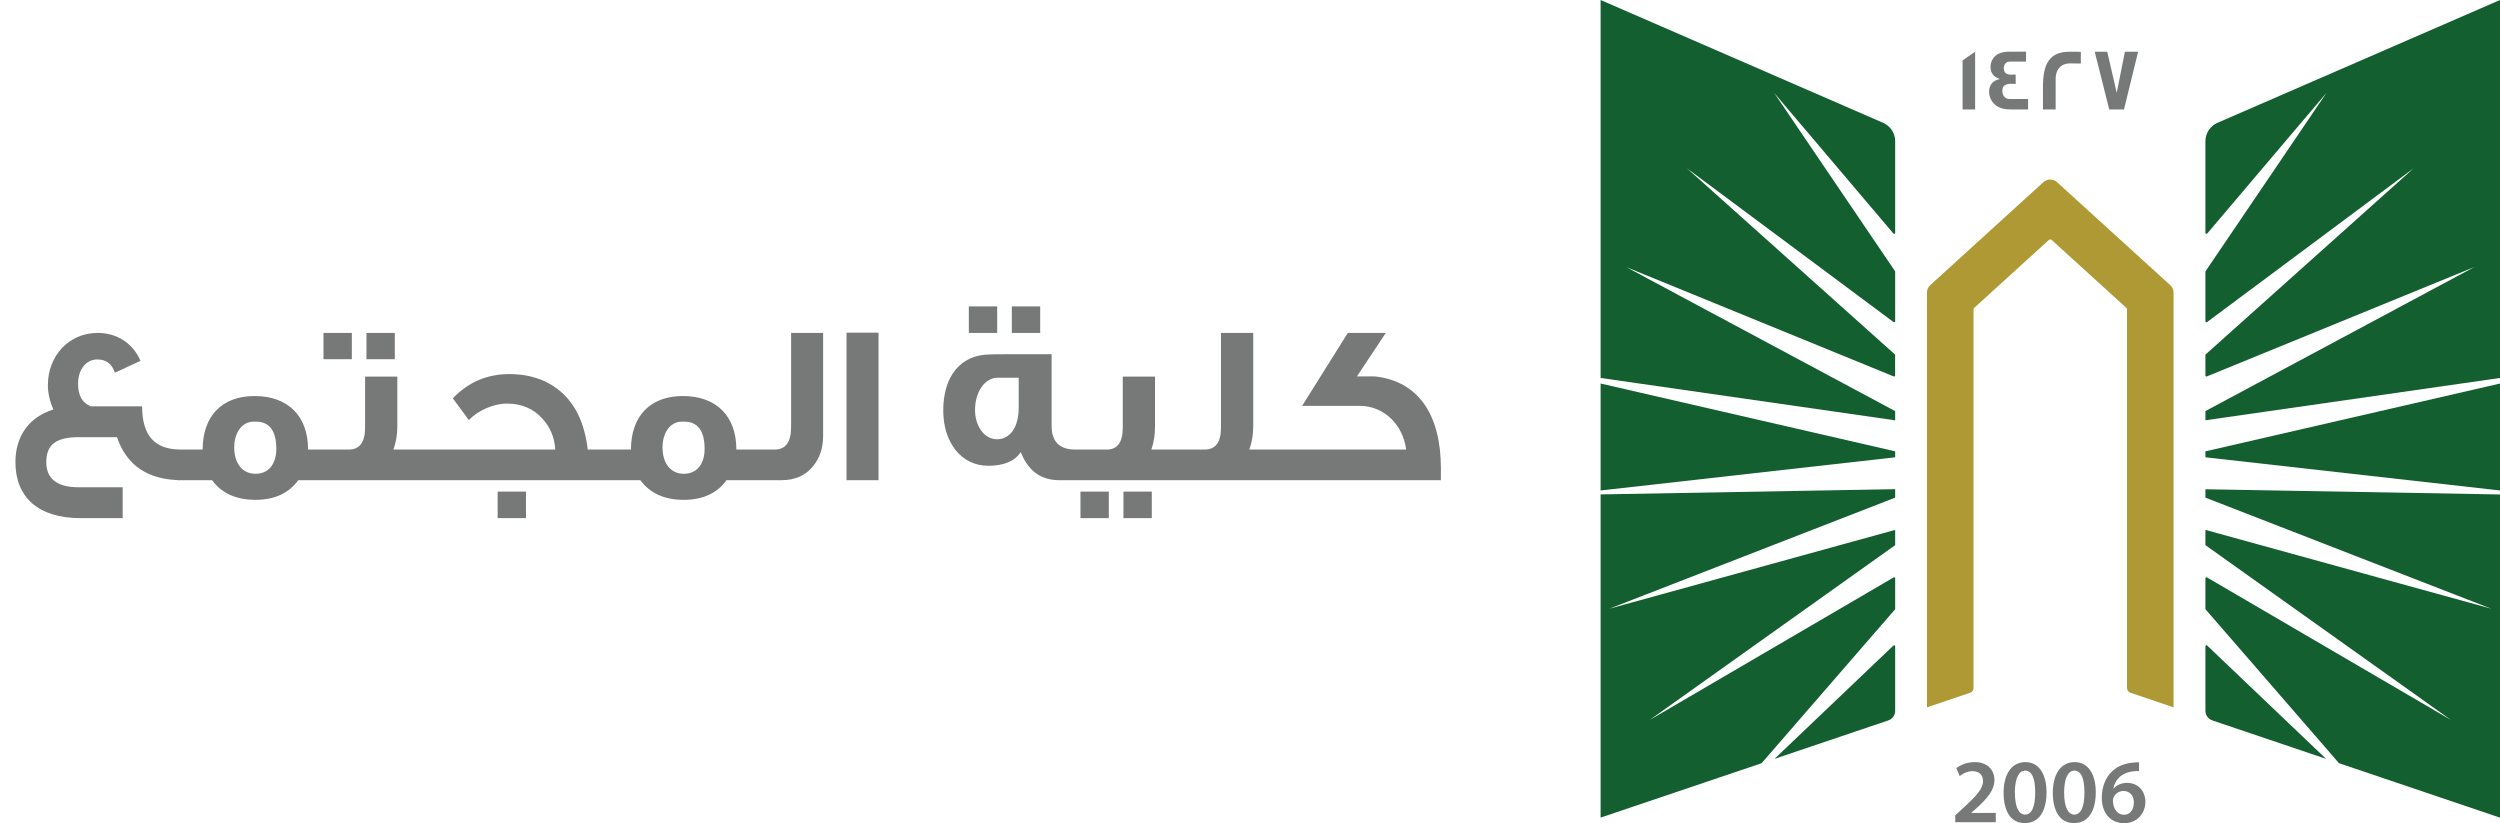
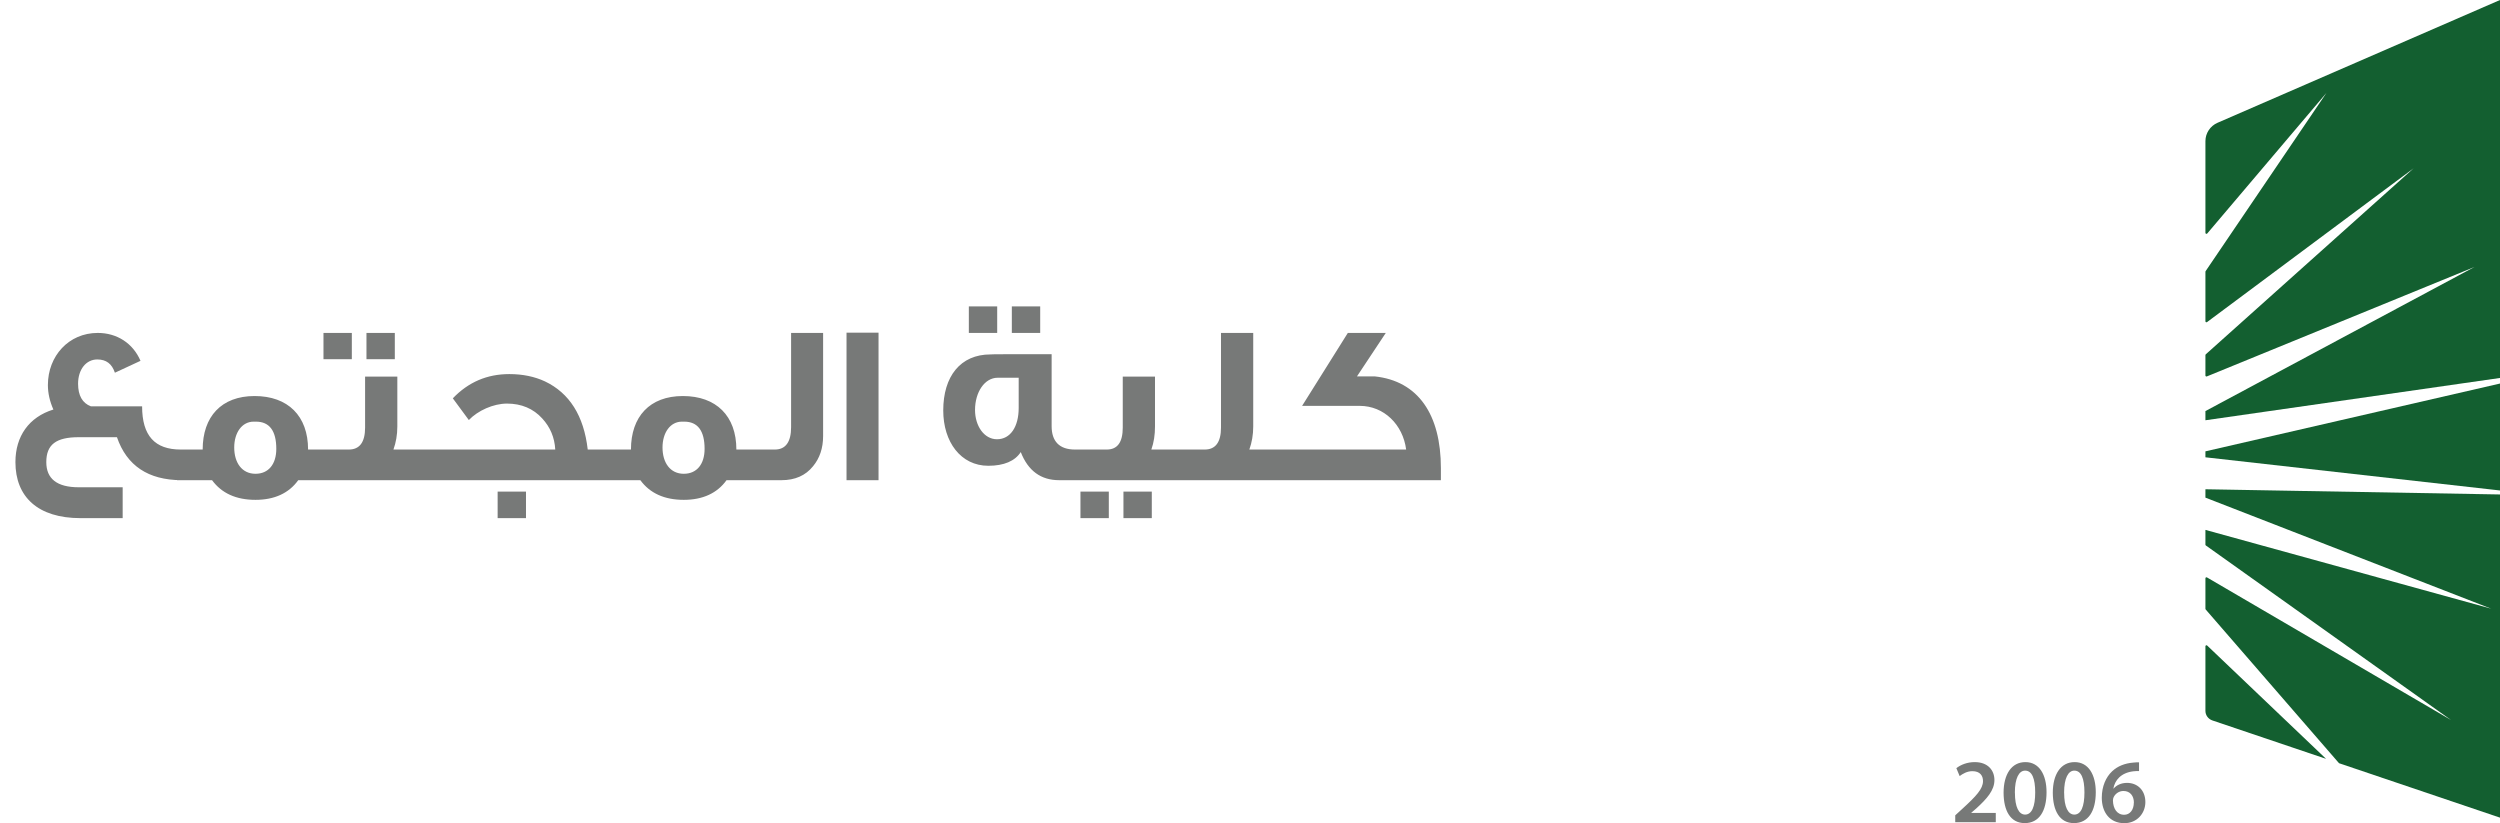
<svg xmlns="http://www.w3.org/2000/svg" width="164" height="54" viewBox="0 0 164 54" fill="none">
  <path d="M12.022 31.5H11.887C9.727 31.485 8.317 30.555 7.672 28.68H5.167C3.682 28.68 3.037 29.16 3.037 30.315C3.037 31.41 3.742 31.965 5.167 31.965H8.047V33.99H5.287C2.482 33.99 1.012 32.595 1.012 30.315C1.012 28.62 1.897 27.36 3.502 26.865C3.262 26.325 3.142 25.785 3.142 25.26C3.142 23.355 4.507 21.84 6.412 21.84C7.672 21.84 8.722 22.515 9.217 23.67L7.537 24.45C7.342 23.865 6.967 23.58 6.382 23.58C5.647 23.58 5.122 24.24 5.122 25.17C5.122 25.95 5.407 26.445 5.962 26.655H9.322C9.322 28.59 10.162 29.49 11.857 29.49H12.022V31.5ZM21.965 31.5H19.565C18.95 32.355 18.005 32.79 16.76 32.79C15.485 32.79 14.54 32.355 13.91 31.5H11.615V29.49H13.295C13.295 27.33 14.525 25.98 16.7 25.98C18.89 25.98 20.21 27.285 20.21 29.49H21.965V31.5ZM18.125 29.445C18.125 28.26 17.675 27.66 16.79 27.66H16.64C15.875 27.66 15.365 28.38 15.365 29.355C15.365 30.36 15.875 31.08 16.76 31.08C17.615 31.08 18.125 30.45 18.125 29.445ZM25.9 23.565H24.04V21.84H25.9V23.565ZM23.08 23.565H21.22V21.84H23.08V23.565ZM28.27 31.5H21.505V29.49H22.885C23.59 29.49 23.95 29.01 23.95 28.05V24.705H26.065V27.975C26.065 28.53 25.975 29.025 25.81 29.49H28.27V31.5ZM40.445 31.5H27.905V29.49H36.425C36.38 28.695 36.095 28.02 35.57 27.45C34.985 26.805 34.205 26.475 33.26 26.475C32.36 26.475 31.34 26.94 30.755 27.555C30.545 27.27 30.2 26.805 29.705 26.13C30.725 25.065 31.955 24.54 33.41 24.54C34.295 24.54 35.075 24.705 35.75 25.02C37.355 25.785 38.3 27.27 38.555 29.49H40.445V31.5ZM34.505 33.99H32.645V32.25H34.505V33.99ZM50.061 31.5H47.661C47.046 32.355 46.101 32.79 44.856 32.79C43.581 32.79 42.636 32.355 42.006 31.5H39.711V29.49H41.391C41.391 27.33 42.621 25.98 44.796 25.98C46.986 25.98 48.306 27.285 48.306 29.49H50.061V31.5ZM46.221 29.445C46.221 28.26 45.771 27.66 44.886 27.66H44.736C43.971 27.66 43.461 28.38 43.461 29.355C43.461 30.36 43.971 31.08 44.856 31.08C45.711 31.08 46.221 30.45 46.221 29.445ZM53.996 28.605C53.996 29.4 53.771 30.06 53.336 30.585C52.841 31.2 52.151 31.5 51.266 31.5H49.286V29.49H50.831C51.536 29.49 51.896 28.995 51.896 28.02V21.84H53.996V28.605ZM57.632 31.5H55.532V21.825H57.632V31.5ZM68.237 21.84H66.376V20.1H68.237V21.84ZM65.416 21.84H63.556V20.1H65.416V21.84ZM71.597 31.5H69.481C68.281 31.5 67.442 30.885 66.962 29.655C66.587 30.24 65.867 30.555 64.832 30.555C63.032 30.555 61.877 28.995 61.877 26.925C61.877 24.69 63.002 23.25 64.981 23.25C64.981 23.235 66.317 23.235 68.987 23.235V27.96C68.987 28.95 69.496 29.49 70.516 29.49H71.597V31.5ZM66.826 26.76V24.78H65.447C64.591 24.78 63.962 25.725 63.962 26.895C63.962 27.945 64.561 28.815 65.401 28.815C66.287 28.815 66.826 27.99 66.826 26.76ZM77.973 31.5H71.223V29.49H72.603C73.308 29.49 73.653 29.01 73.653 28.05V24.705H75.768V27.975C75.768 28.53 75.693 29.025 75.528 29.49H77.973V31.5ZM75.558 33.99H73.698V32.25H75.558V33.99ZM72.738 33.99H70.878V32.25H72.738V33.99ZM84.417 31.5H77.607V29.49H79.032C79.737 29.49 80.097 29.01 80.097 28.05V21.84H82.212V27.975C82.212 28.53 82.122 29.025 81.957 29.49H84.417V31.5ZM94.523 31.5H83.603V29.49H92.243C92.033 27.855 90.788 26.625 89.198 26.625H85.418L88.418 21.84H90.908L89.018 24.69H90.173C93.038 24.99 94.523 27.195 94.523 30.72V31.5Z" fill="#777978" />
-   <path d="M124.323 32.645L105.577 39.93L124.323 34.761V35.73C124.323 35.751 124.311 35.771 124.295 35.783L108.213 47.234L124.222 37.879C124.266 37.855 124.323 37.882 124.323 37.935V39.938C124.323 39.938 124.32 39.97 124.308 39.982L115.561 50.066L105 53.634V32.433L124.323 32.09V32.645ZM124.21 42.348C124.251 42.307 124.323 42.335 124.323 42.395V46.635C124.323 46.916 124.14 47.166 123.872 47.259L116.41 49.78L124.21 42.348ZM124.323 29.608V29.999L105 32.175V25.16L124.323 29.608ZM123.535 8.057C124.011 8.266 124.323 8.737 124.323 9.256V15.277C124.323 15.337 124.247 15.365 124.206 15.317L116.382 6.09L124.312 17.787C124.313 17.79 124.323 17.812 124.323 17.823V21.077C124.323 21.129 124.262 21.161 124.218 21.129L110.66 11.037L124.3 23.245C124.302 23.248 124.319 23.274 124.319 23.293V24.633C124.319 24.681 124.271 24.709 124.227 24.693L106.676 17.518L124.323 26.97V27.573L105 24.794V0L123.535 8.057Z" fill="#135F30" />
-   <path d="M142.586 19.186V46.402L139.756 45.444C139.622 45.4 139.532 45.275 139.532 45.135V20.293C139.532 20.256 139.516 20.22 139.487 20.196L134.587 15.739C134.539 15.695 134.457 15.695 134.408 15.739L129.508 20.196C129.48 20.22 129.464 20.256 129.464 20.293V45.135C129.464 45.275 129.374 45.4 129.24 45.444L126.41 46.402V19.186C126.41 19.001 126.487 18.828 126.625 18.704L134.047 11.95C134.299 11.721 134.689 11.721 134.941 11.95L142.366 18.704C142.505 18.828 142.582 19.001 142.582 19.186H142.586Z" fill="#AF9934" />
  <path d="M164.001 32.437V53.638L153.44 50.066L144.693 39.982C144.681 39.97 144.676 39.938 144.676 39.938V37.935C144.677 37.882 144.733 37.855 144.778 37.879L160.788 47.234L144.705 35.783C144.688 35.771 144.676 35.751 144.676 35.73V34.761L163.422 39.93L144.676 32.645V32.095L164.001 32.437ZM144.791 42.348L152.589 49.78L145.128 47.259C144.859 47.166 144.676 46.916 144.676 46.635V42.395C144.676 42.335 144.75 42.307 144.791 42.348ZM164.001 32.175L144.676 29.999V29.608L164.001 25.16V32.175ZM164.001 24.794L144.676 27.569V26.966L162.325 17.514L144.77 24.693C144.725 24.709 144.676 24.681 144.676 24.633V23.293C144.677 23.273 144.697 23.245 144.697 23.245L158.336 11.037L144.782 21.129C144.737 21.161 144.676 21.129 144.676 21.077V17.823C144.676 17.812 144.686 17.79 144.688 17.787L152.618 6.09L144.795 15.317C144.754 15.366 144.677 15.337 144.676 15.277V9.256C144.676 8.737 144.99 8.266 145.465 8.057L164.001 0V24.794Z" fill="#135F30" />
  <path d="M140.321 50.01V50.581C140.213 50.578 140.097 50.581 139.95 50.597C139.129 50.694 138.735 51.188 138.637 51.727H138.654C138.845 51.51 139.142 51.357 139.536 51.357C140.211 51.357 140.736 51.833 140.736 52.617C140.735 53.357 140.186 54.001 139.353 54.001C138.401 54 137.877 53.288 137.877 52.331C137.877 51.587 138.149 50.979 138.556 50.597C138.914 50.259 139.389 50.07 139.947 50.026C140.109 50.006 140.231 50.006 140.321 50.01ZM132.866 49.994C133.781 49.994 134.253 50.83 134.253 51.968C134.253 53.215 133.761 53.996 132.822 53.996C131.882 53.995 131.439 53.183 131.435 52.004C131.435 50.802 131.952 49.994 132.866 49.994ZM136.096 49.994C137.011 49.994 137.483 50.83 137.483 51.968C137.483 53.215 136.99 53.995 136.051 53.996C135.112 53.996 134.668 53.183 134.664 52.004C134.664 50.802 135.181 49.994 136.096 49.994ZM129.541 49.994C130.407 49.994 130.834 50.533 130.834 51.169C130.834 51.848 130.342 52.395 129.655 53.023L129.317 53.316V53.329H130.923V53.936H128.272L128.264 53.931V53.485L128.728 53.059C129.647 52.218 130.081 51.752 130.085 51.241C130.085 50.891 129.898 50.589 129.386 50.589C129.041 50.589 128.748 50.762 128.553 50.911L128.337 50.392C128.618 50.171 129.045 49.994 129.541 49.994ZM139.3 51.888C139.019 51.888 138.771 52.057 138.657 52.291C138.629 52.347 138.609 52.419 138.609 52.52C138.621 53.031 138.865 53.449 139.345 53.449C139.727 53.449 139.979 53.119 139.979 52.653L139.984 52.657C139.984 52.21 139.735 51.888 139.3 51.888ZM132.846 50.553C132.452 50.553 132.175 51.035 132.175 52.001L132.179 52.004C132.179 52.95 132.439 53.437 132.846 53.437C133.285 53.437 133.509 52.914 133.509 51.985C133.509 51.056 133.293 50.553 132.846 50.553ZM136.075 50.553C135.681 50.553 135.405 51.035 135.405 52.001L135.408 52.004C135.408 52.95 135.669 53.437 136.075 53.437C136.514 53.437 136.739 52.914 136.739 51.985C136.739 51.056 136.523 50.553 136.075 50.553ZM140.329 50.581L140.321 50.585V50.581C140.323 50.582 140.327 50.581 140.329 50.581Z" fill="#777978" />
-   <path d="M129.569 7.18H128.744V3.966L129.569 3.391V7.18ZM132.908 4.042H131.835C131.603 4.042 131.448 4.232 131.448 4.465C131.448 4.754 131.603 4.895 131.904 4.895C131.921 4.895 131.973 4.895 132.07 4.891H132.229V5.507C132.229 5.507 132.164 5.506 132.062 5.498H131.883C131.534 5.498 131.354 5.651 131.354 5.957C131.354 6.263 131.525 6.496 131.842 6.496H133.042V7.172L133.038 7.18H131.875C131.257 7.18 130.834 6.963 130.61 6.532C130.529 6.375 130.484 6.202 130.484 6.021C130.484 5.575 130.733 5.273 131.188 5.188C131.123 5.164 131.025 5.116 130.903 5.052C130.683 4.887 130.578 4.665 130.578 4.38C130.578 4.203 130.627 4.038 130.716 3.886C130.912 3.556 131.269 3.391 131.786 3.391H132.908V4.042ZM135.758 3.395C136.226 3.395 136.47 3.394 136.503 3.402V4.159H136.499C136.499 4.159 136.437 4.167 136.328 4.167C136.21 4.167 136.035 4.159 135.807 4.159C135.116 4.159 134.851 4.653 134.851 5.156V7.18H134.018V5.703C134.018 4.203 134.429 3.395 135.758 3.395ZM138.857 6.086L139.394 3.395H140.26L139.333 7.18H138.365L137.414 3.395H138.235L138.857 6.086Z" fill="#777978" />
</svg>